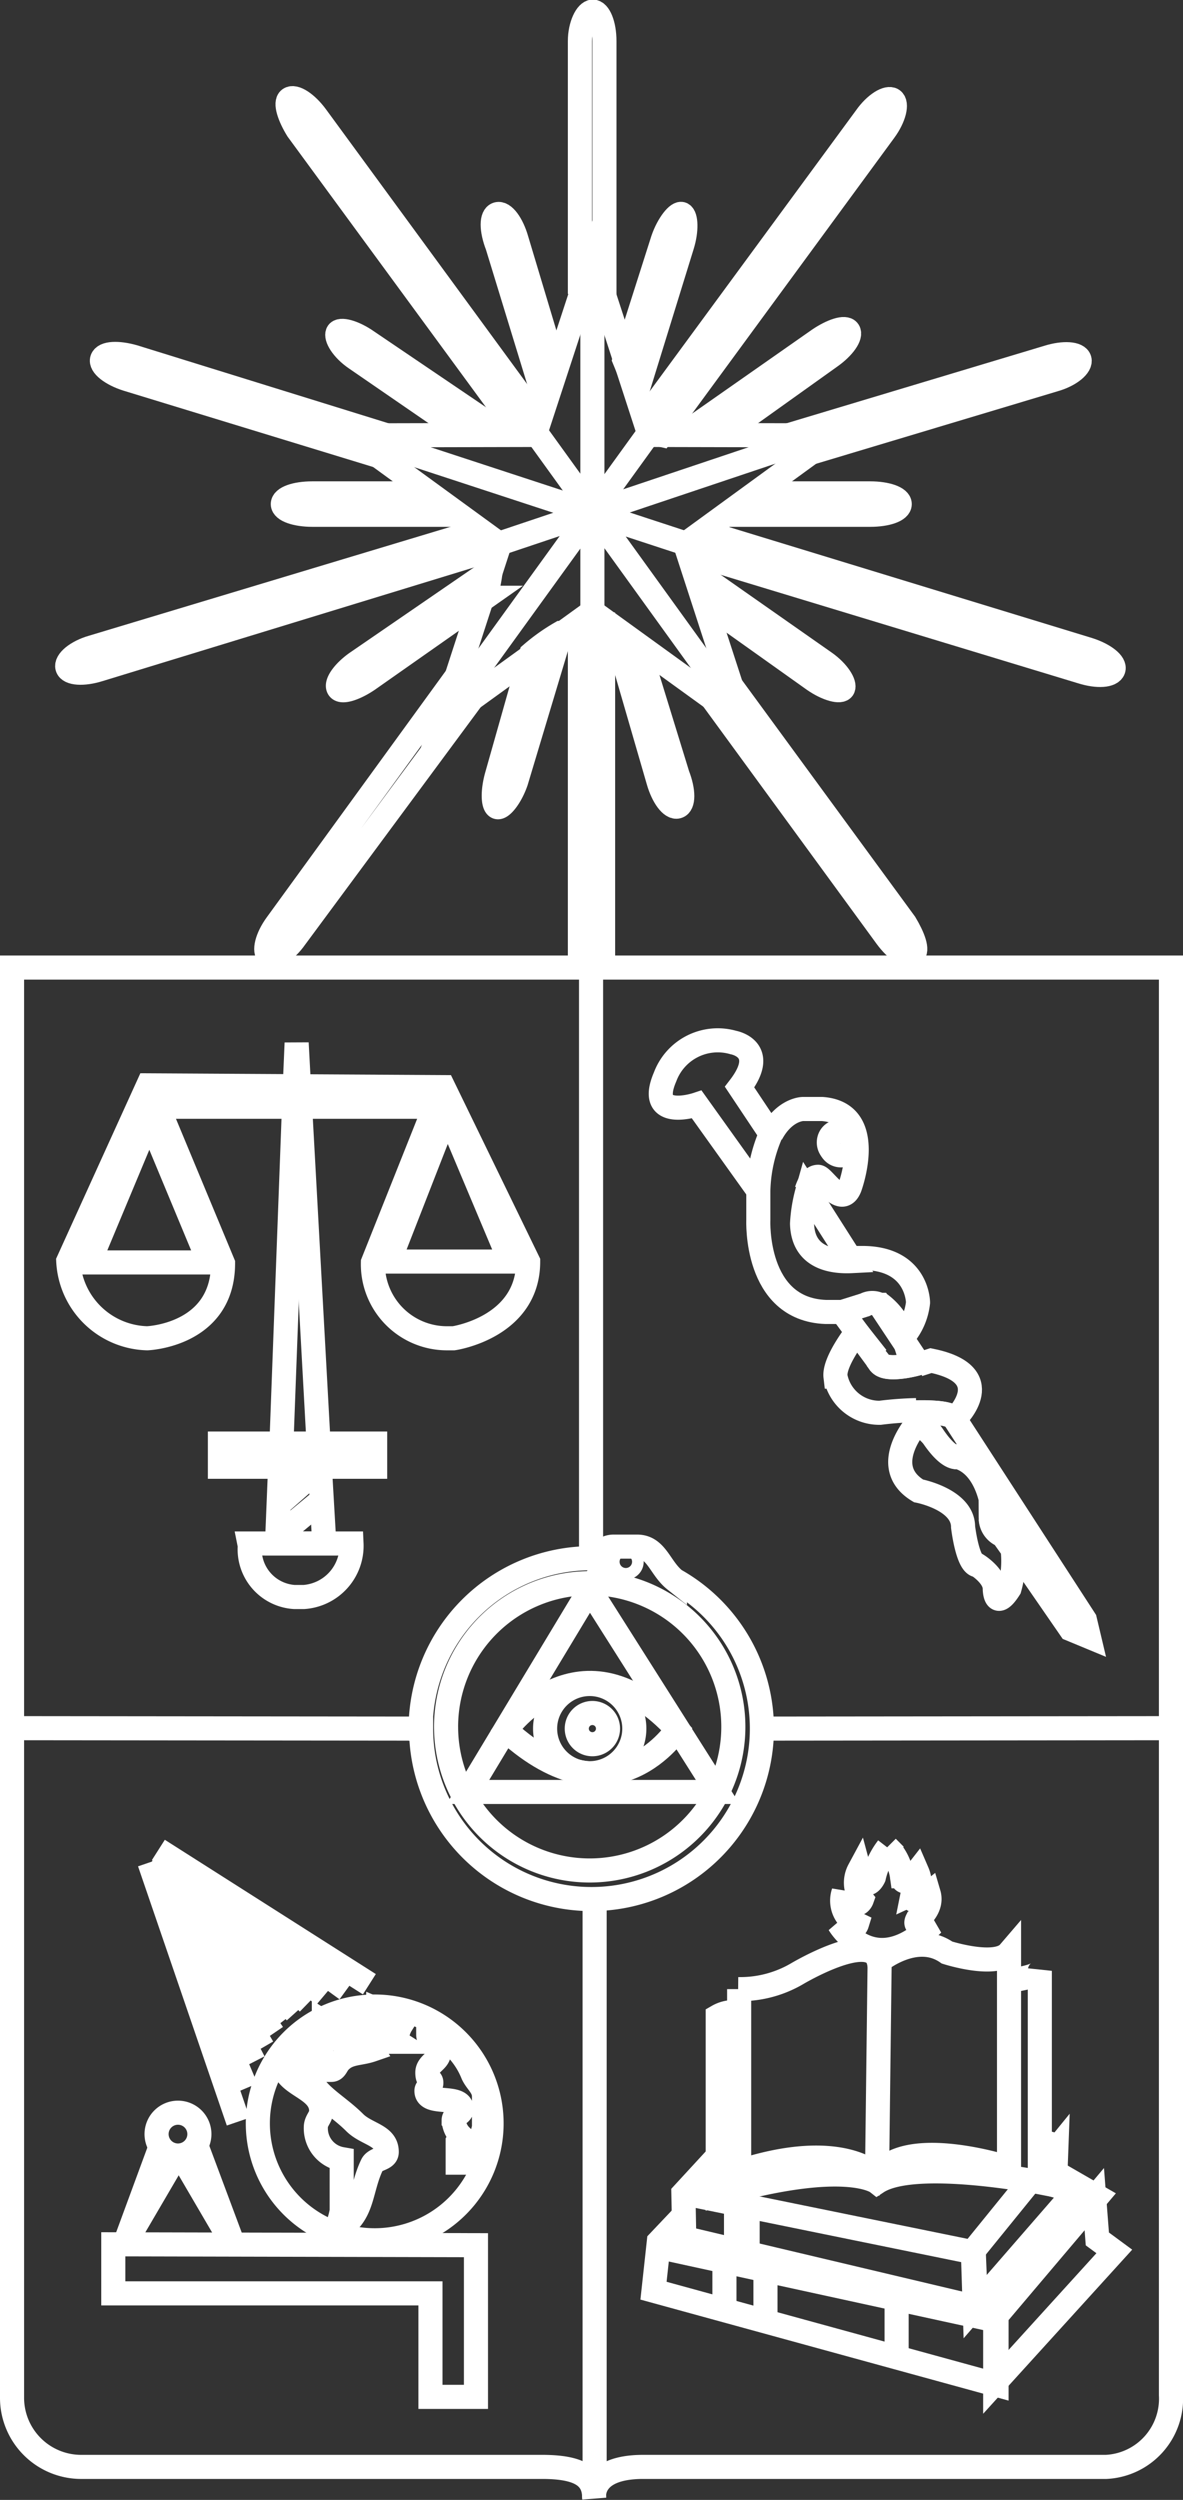
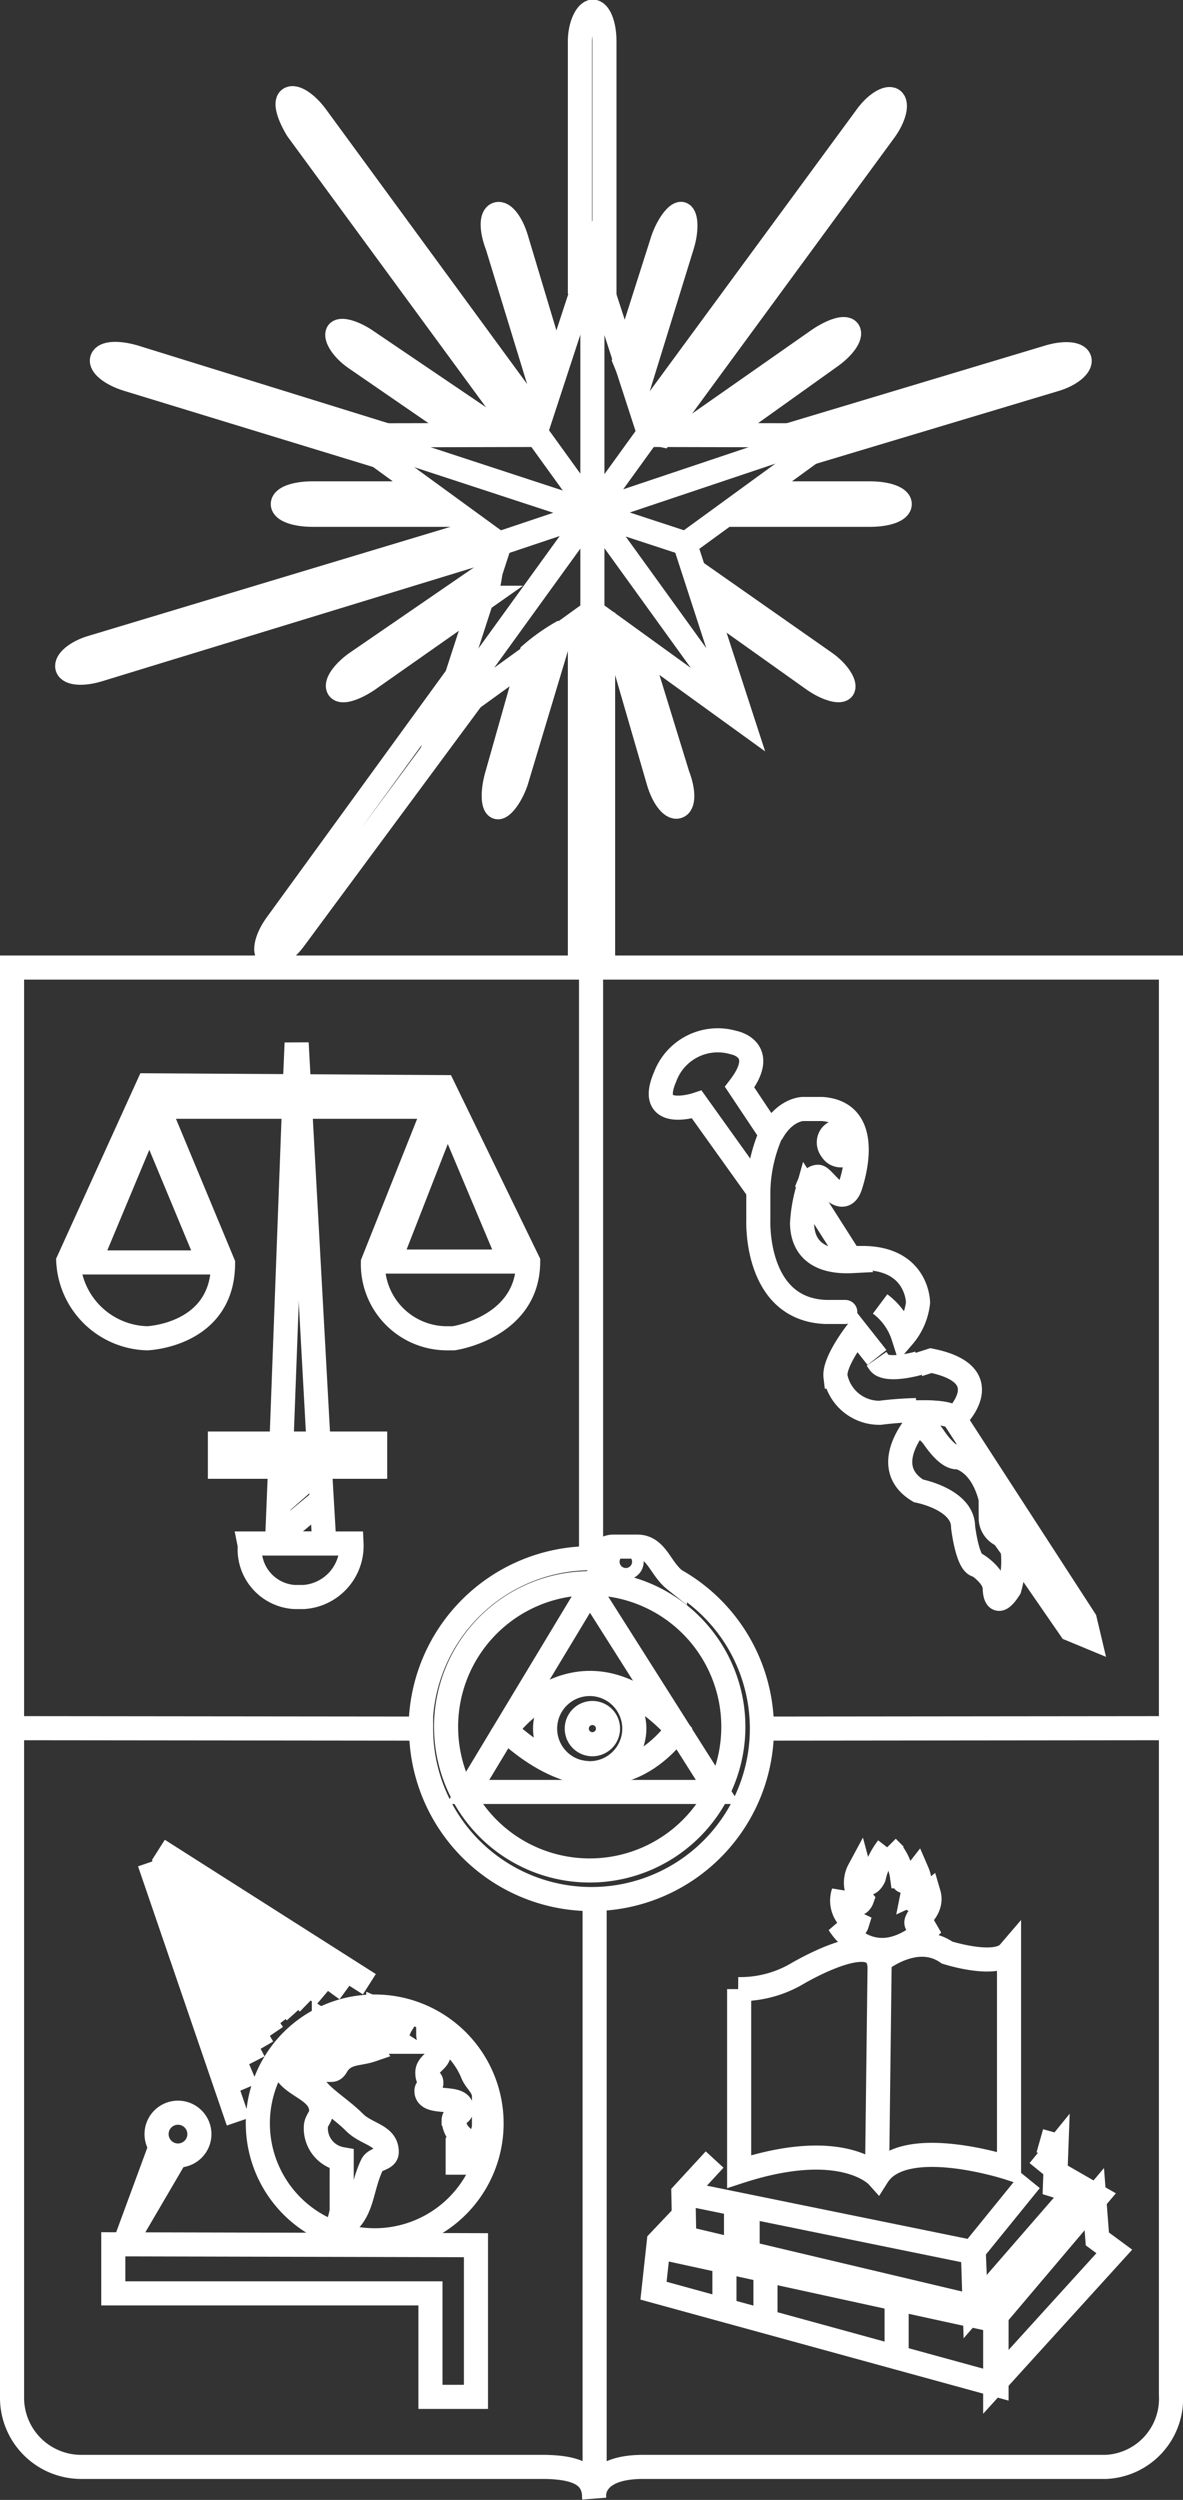
<svg xmlns="http://www.w3.org/2000/svg" viewBox="0 0 26.52 56.04">
  <rect x="0" y="0" width="26.52" height="56.04" fill="#333333" stroke="none" />
  <defs>
    <style>.cls-1,.cls-2,.cls-3,.cls-4{fill:none;}.cls-1,.cls-2,.cls-3,.cls-4,.cls-5{stroke:#fff;}.cls-1,.cls-5{stroke-miterlimit:10;}.cls-1,.cls-2,.cls-3{stroke-width:0.54px;}.cls-2,.cls-4{stroke-miterlimit:3.86;}.cls-4,.cls-5{stroke-width:0.27px;}.cls-5{fill:#fff;}</style>
  </defs>
  <title>logoUchile</title>
  <g id="Capa_2" data-name="Capa 2">
    <g id="Capa_1-2" data-name="Capa 1">
      <g id="Capa_2-2" data-name="Capa 2">
        <g id="Capa_1-2-2" data-name="Capa 1-2">
          <path class="cls-1" d="M26.25,21.69v32A1.53,1.53,0,0,1,24.8,55.3H14.42c-1.21,0-1.1.69-1.1.69,0-.49-.36-.69-1.17-.69H1.8A1.55,1.55,0,0,1,.27,53.74V21.69Z" />
          <line class="cls-2" x1="6.59" y1="24.83" x2="6.31" y2="32.34" />
          <polyline class="cls-2" points="6.7 24.31 6.65 23.38 6.65 23.38 6.61 24.31" />
          <line class="cls-2" x1="7.14" y1="32.33" x2="6.73" y2="24.85" />
          <polyline class="cls-2" points="6.28 32.88 6.21 34.6 7.27 34.6 7.17 32.88" />
          <polygon class="cls-2" points="4.93 32.36 8.41 32.36 8.41 32.88 4.93 32.88 4.93 32.36 4.93 32.36" />
          <path class="cls-2" d="M5.6,34.65a1.07,1.07,0,0,0,1,1.15h.21a1.15,1.15,0,0,0,1.07-1.2l-2.29,0Z" />
          <path class="cls-2" d="M7.17,32.91l-.9.79m.94-.07-1,.83" />
          <path class="cls-3" d="M10,25,8.72,28.28h2.72L10.06,25Zm-6.68.14L2,28.3H4.69L3.38,25.15Zm0-.81L1.53,28.27A1.82,1.82,0,0,0,3.3,30S5,29.94,5,28.32L3.54,24.81H9.75L8.36,28.3A1.66,1.66,0,0,0,10,30h.17s1.67-.24,1.67-1.72L9.94,24.37Z" />
          <path class="cls-4" d="M10,25,8.72,28.28h2.72L10.06,25Zm-6.68.14L2,28.3H4.69L3.38,25.15Zm0-.81L1.53,28.27A1.82,1.82,0,0,0,3.3,30S5,29.94,5,28.32L3.54,24.81H9.75L8.36,28.3A1.66,1.66,0,0,0,10,30h.17s1.67-.24,1.67-1.72L9.94,24.37Z" />
          <polyline class="cls-2" points="23.68 48.71 23.68 48.71 24.6 49.24 22.34 51.91 22.34 53.46 14.65 51.35 14.77 50.25 15.32 49.67" />
          <polyline class="cls-2" points="23.1 48.88 21.81 50.47 21.85 51.72 24.1 49.13 24.1 49.13 23.65 48.99 23.68 48.18 23.29 48.66" />
          <polygon class="cls-2" points="24.53 49.28 22.31 51.92 22.31 53.41 24.98 50.47 24.6 50.19 24.53 49.28 24.53 49.28" />
          <path class="cls-2" d="M14.81,50.38,22.24,52m-6-1.31v1.11m.92-.9v1.14m2.94-.49v1.22M19.9,41.42a1.68,1.68,0,0,0-.31.66s-.18.4-.33-.16a.6.6,0,0,0,.06.66s-.11.31-.41-.16a.58.58,0,0,0,.3.71s-.08.26-.4,0c0,0,.77,1.31,2.1,0,0,0-.46.13-.35-.09,0,0,.36-.25.26-.59,0,0-.43.35-.36,0s0,0,0,0,.26-.12.1-.49c0,0-.32.41-.34.1a1.16,1.16,0,0,0-.24-.56l-.09-.09Z" />
          <line class="cls-2" x1="23.7" y1="48.1" x2="23.31" y2="47.99" />
          <polyline class="cls-2" points="16.02 48.41 16.02 48.41 15.32 49.17 15.34 50.17 21.88 51.72 21.83 50.5" />
-           <path class="cls-2" d="M22.62,44.4s.66-.08.69-.22v4.74s-2.82-.55-3.65,0c0,0-.69-.54-3.57.28v-4h0a.72.72,0,0,1,.45-.09" />
          <path class="cls-2" d="M16.55,44.59a2.52,2.52,0,0,0,1.31-.34s1.67-1,1.84-.28c0,0,.83-.69,1.53-.2,0,0,1.09.35,1.39,0V48.6s-2.35-.77-2.95.18c0,0-.77-.86-3.1-.1V44.59Z" />
          <path class="cls-2" d="M19.72,43.94l-.06,4.91m-4.31.32,6.42,1.31M16.5,49.4v1m.26-1v1.09" />
          <path class="cls-3" d="M22.48,34.39,22.21,34A.42.42,0,0,0,22.48,34.39Z" />
          <path class="cls-2" d="M19.1,28.27l-1-1.57a3.36,3.36,0,0,0-.12.73C18,28.23,18.71,28.29,19.1,28.27Z" />
          <path class="cls-2" d="M16.58,24.37c.66-.86-.14-1-.14-1a1.26,1.26,0,0,0-1.53.77c-.43,1,.71.62.71.62L17,26.69a3.4,3.4,0,0,1,.28-1.27Z" />
-           <path class="cls-2" d="M20.59,30.56l-.87-1.31a.35.35,0,0,0-.33,0l-.51.16.78,1.06.08.1C19.85,30.71,20.32,30.64,20.59,30.56Z" />
          <path class="cls-2" d="M24.41,36.69l-.09-.38-2.91-4.49h0c-.07-.14-.47-.17-.87-.16l.37.52h0c.38.57.57.48.57.48.66.19.77,1.1.77,1.1a.59.59,0,0,0,0,.24l.27.37h0a.41.41,0,0,1,.21.31L24,36.52Z" />
          <path class="cls-2" d="M18.08,26.69c.06-.18.14-.31.26-.31s.52.71.71.24c0,0,.62-1.67-.62-1.76H18s-.41,0-.71.56m1.54,0a.24.24,0,1,1-.22.24.23.23,0,0,1,.22-.24h0Z" />
          <path class="cls-2" d="M19.73,29.23a1.47,1.47,0,0,1,.52.73,1.4,1.4,0,0,0,.33-.76s0-1-1.25-1H19.1" />
          <path class="cls-2" d="M17,26.69v.66s-.09,2,1.51,2.06c0,0,.59,0,.41,0" />
          <path class="cls-2" d="M19.66,30.43l-.45-.57s-.52.66-.48,1a1,1,0,0,0,1,.81,7.88,7.88,0,0,1,.81-.06" />
          <path class="cls-2" d="M21.4,31.81c.07-.06,1-1-.53-1.31l-.28.09" />
          <path class="cls-2" d="M20.53,31.66c.39,0,.8,0,.87.16h0" />
          <path class="cls-2" d="M20.59,30.56c-.29.08-.74.15-.87,0l-.07-.1" />
          <path class="cls-2" d="M20.9,32.18l-.31-.31s-.92,1,0,1.55c0,0,1,.19,1,.81,0,0,.1.86.33.86,0,0,.38.24.38.52,0,0,0,.52.33,0a2.25,2.25,0,0,0,.07-.88l-.22-.31a.42.42,0,0,1-.27-.37" />
          <path class="cls-2" d="M20.9,32.18h0c.38.57.57.48.57.48.66.19.77,1.1.77,1.1a.59.59,0,0,0,0,.24v-.13" />
          <path class="cls-2" d="M22.49,34.39h0l.22.31A.41.41,0,0,0,22.49,34.39Z" />
          <ellipse class="cls-2" cx="18.8" cy="25.61" rx="0.22" ry="0.24" />
          <path class="cls-2" d="M20.81,28" />
          <path class="cls-2" d="M5.78,47.6A2.62,2.62,0,1,1,8.4,50.22,2.62,2.62,0,0,1,5.78,47.6Z" />
          <path class="cls-2" d="M7.26,45.33c.14.09.12.24.23.37h.28c0-.16.1-.33.26-.33h.25a2,2,0,0,1,0,.37.39.39,0,0,0,.06.21c-.29.1-.54.05-.74.28-.06.07-.08.17-.17.17H7.2v-.26c0-.06,0-.09,0-.14H7.09a.23.23,0,0,0-.22.22c0,.66.6.88,1.08,1.36.27.27.72.28.72.66,0,.17-.26.14-.33.29-.26.54-.19,1.07-.69,1.4,0,0-.06-.06-.06-.1a1.6,1.6,0,0,0,.07-.27V49c0-.07,0-.1,0-.17v-.43a.7.7,0,0,1-.58-.71c0-.16.12-.22.12-.37,0-.54-.85-.56-.85-1.09,0-.15.18-.16.28-.26a1.67,1.67,0,0,1,.81-.56v.07l-.18-.09Z" />
          <path class="cls-3" d="M8.48,45.06v.3c0,.23.23.29.42.41A.66.66,0,0,1,9,45.38a2.16,2.16,0,0,0-.52-.32Z" />
          <path class="cls-2" d="M9.6,45.61c0,.18.24.23.24.41s-.26.24-.26.44.09.13.09.23-.11.1-.11.18c0,.34.79.07.79.41,0,.12-.18.13-.18.25a.55.55,0,0,0,.18.37.5.5,0,0,0-.09.11v.47h.45a5.86,5.86,0,0,1,.14-.79l0-.14V47c0-.22-.16-.31-.25-.5a1.8,1.8,0,0,0-.82-.92Z" />
          <polyline class="cls-2" points="3.61 48.09 3.61 48.09 2.8 50.29 3.97 48.29" />
-           <polyline class="cls-2" points="4.4 48.09 4.4 48.09 5.24 50.34 4.03 48.27" />
          <polygon class="cls-2" points="2.54 50.31 2.54 51.41 9.65 51.41 9.65 53.73 10.67 53.73 10.67 50.33 2.54 50.31 2.54 50.31" />
          <path class="cls-2" d="M3.51,47.83a.48.48,0,1,1,.48.49.48.48,0,0,1-.48-.49Z" />
          <path class="cls-2" d="M9.43,38.75a3.82,3.82,0,0,1,3.82-3.82h.14a.39.39,0,0,1,.37-.26h.52c.44,0,.51.48.85.75a3.82,3.82,0,1,1-5.69,3.33Z" />
          <path class="cls-2" d="M10,38.75a3.22,3.22,0,1,1,3.25,3.18h0A3.22,3.22,0,0,1,10,38.71Z" />
          <path class="cls-2" d="M13.25,34.9a2.69,2.69,0,0,1,.45.37.85.85,0,0,0-.35.26" />
          <path class="cls-3" d="M13.9,35a.13.13,0,1,1,.13.14A.13.13,0,0,1,13.9,35Z" />
          <path class="cls-2" d="M13.22,35.64l-2.73,4.53h5.6Zm-1,3.11a1,1,0,1,1,1,1h0a1,1,0,0,1-1-1Z" />
          <path class="cls-3" d="M12.93,38.75a.35.35,0,1,1,.35.35h0A.35.35,0,0,1,12.93,38.75Z" />
          <path class="cls-2" d="M11.35,38.77s1.67-2.35,3.83,0c0,0-1.38,2.14-3.7.14l-.13-.14Z" />
          <path class="cls-5" d="M10.49,36.2" />
          <path class="cls-2" d="M10.77,11.89l-8.7,2.62c-.35.1-.6.31-.56.45s.36.16.71.05l8.92-2.73" />
          <path class="cls-2" d="M11.14,17.38c-.1.35-.09.66,0,.71s.31-.22.43-.57l1-3.33a4.25,4.25,0,0,0-.66.47Z" />
          <path class="cls-2" d="M15.78,13.49l2.46,1.75c.3.21.61.29.66.19s-.11-.37-.41-.58l-2.94-2.06" />
          <path class="cls-2" d="M13.76,14.06l1,3.45c.1.35.29.61.43.57s.14-.35,0-.71l-.88-2.86" />
          <path class="cls-2" d="M11.33,9.75,8.23,7.65c-.3-.21-.61-.29-.66-.19s.1.37.41.58l2.5,1.72" />
          <path class="cls-2" d="M16.23,11.54h3.28c.37,0,.66-.1.66-.24s-.3-.24-.66-.24H16.89" />
          <path class="cls-2" d="M16.16,9.75,18.61,8c.3-.21.48-.47.41-.58s-.38,0-.66.19l-3,2.1" />
          <path class="cls-2" d="M12.45,8.27l-.87-2.9c-.1-.35-.29-.61-.43-.57s-.14.35,0,.71l1.09,3.56" />
          <path class="cls-2" d="M15.29,5.51c.11-.35.09-.66,0-.71s-.31.22-.43.57L14,8.07c.1.24.19.47.28.71Z" />
          <path class="cls-2" d="M14.83,9.75l5-6.82c.22-.3.29-.61.18-.69s-.39.09-.6.39L14.49,9.33l.12.37Z" />
          <path class="cls-2" d="M13.55,6.65V.92c0-.37-.12-.66-.26-.66S13,.57,13,.92V6.59" />
          <path class="cls-2" d="M12.09,9.44l-5-6.83c-.22-.3-.49-.47-.6-.39s0,.4.18.69l5,6.82" />
          <path class="cls-2" d="M18.21,10.14l5.43-1.63c.35-.1.6-.31.56-.45s-.36-.16-.71-.05L17.7,9.75" />
          <path class="cls-2" d="M13.47,13.92h.08v0Z" />
-           <path class="cls-2" d="M15.94,15.62,19.87,21c.22.3.48.47.6.39s0-.39-.18-.69l-3.93-5.37" />
          <path class="cls-2" d="M13,13.89v7.79h.52V14h-.08" />
-           <path class="cls-2" d="M15.42,12.38l8.83,2.68c.35.11.66.09.71-.05s-.21-.34-.56-.45l-8.67-2.65" />
          <path class="cls-2" d="M8.64,9.75,3,8c-.35-.1-.66-.09-.71.05s.21.34.56.45l5.69,1.74" />
          <path class="cls-2" d="M9.64,11.06H7c-.37,0-.66.1-.66.24s.3.24.66.24h3.28" />
          <path class="cls-2" d="M10.29,15.09,6.2,20.72c-.22.3-.29.61-.18.69s.39-.09.6-.39l4-5.41" />
          <path class="cls-2" d="M11,12.79,8,14.85c-.3.21-.48.47-.41.58s.38,0,.66-.19l2.62-1.84A3.13,3.13,0,0,0,11,12.79Z" />
          <path class="cls-2" d="M13.28,5.89l0,7.79M8.07,9.79l7.29,2.39m-4.15,0,7.33-2.46m-4,0L10,16m2-6.32,4.59,6.36" />
          <polygon class="cls-2" points="16.64 16.14 13.28 13.71 9.92 16.14 11.2 12.2 7.85 9.76 11.99 9.75 13.28 5.81 14.56 9.75 18.71 9.76 15.36 12.2 16.64 16.14 16.64 16.14" />
          <line class="cls-2" x1="8.28" y1="44.48" x2="3.55" y2="41.47" />
          <line class="cls-2" x1="5.34" y1="47.56" x2="3.35" y2="41.75" />
          <line class="cls-2" x1="3.55" y1="41.53" x2="7.77" y2="44.6" />
          <line class="cls-2" x1="3.59" y1="41.64" x2="7.26" y2="44.74" />
          <line class="cls-2" x1="3.63" y1="41.71" x2="6.91" y2="44.9" />
          <line class="cls-2" x1="3.66" y1="41.81" x2="6.63" y2="45.11" />
          <line class="cls-2" x1="3.72" y1="41.94" x2="6.34" y2="45.31" />
          <line class="cls-2" x1="3.65" y1="41.96" x2="6.12" y2="45.59" />
          <line class="cls-2" x1="3.59" y1="41.94" x2="5.89" y2="45.9" />
          <line class="cls-2" x1="3.42" y1="41.8" x2="5.69" y2="46.22" />
          <line class="cls-2" x1="3.4" y1="41.79" x2="5.52" y2="46.81" />
          <line class="cls-1" x1="13.25" y1="21.69" x2="13.25" y2="34.91" />
          <line class="cls-1" x1="0.37" y1="38.74" x2="9.43" y2="38.75" />
          <line class="cls-1" x1="17.05" y1="38.75" x2="26.27" y2="38.74" />
          <line class="cls-1" x1="13.33" y1="42.57" x2="13.33" y2="55.78" />
        </g>
      </g>
    </g>
  </g>
</svg>